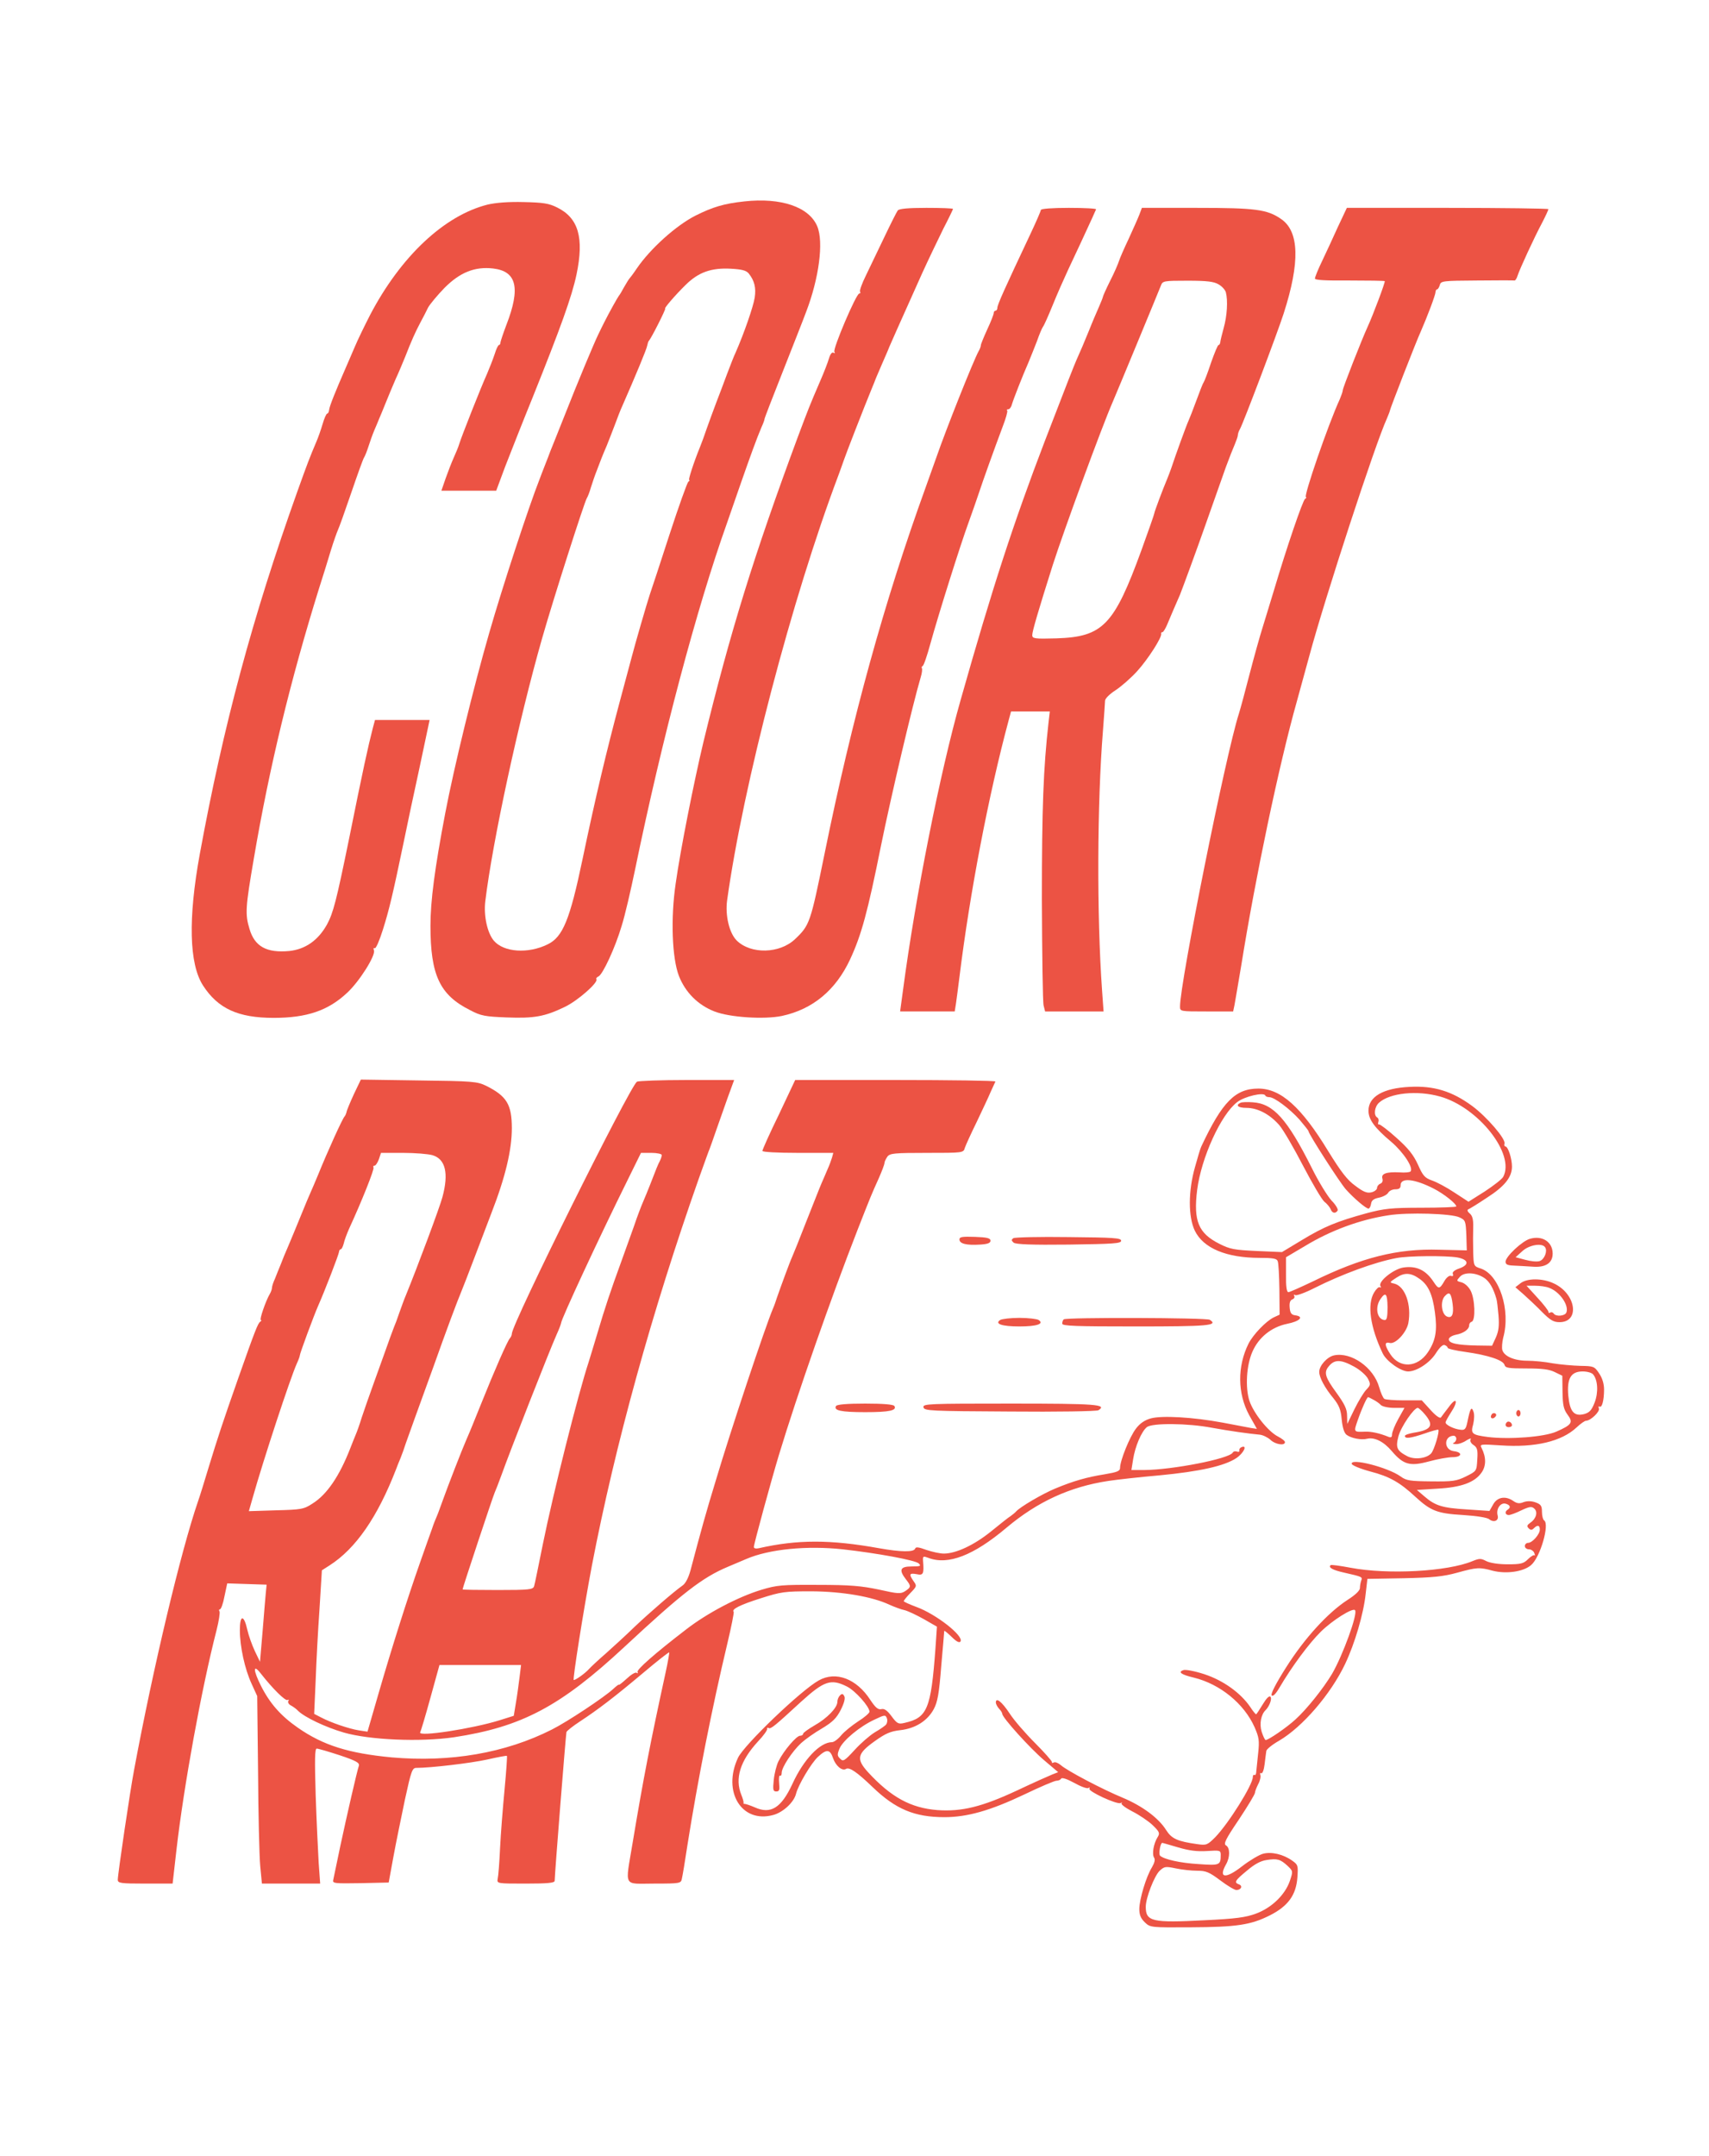
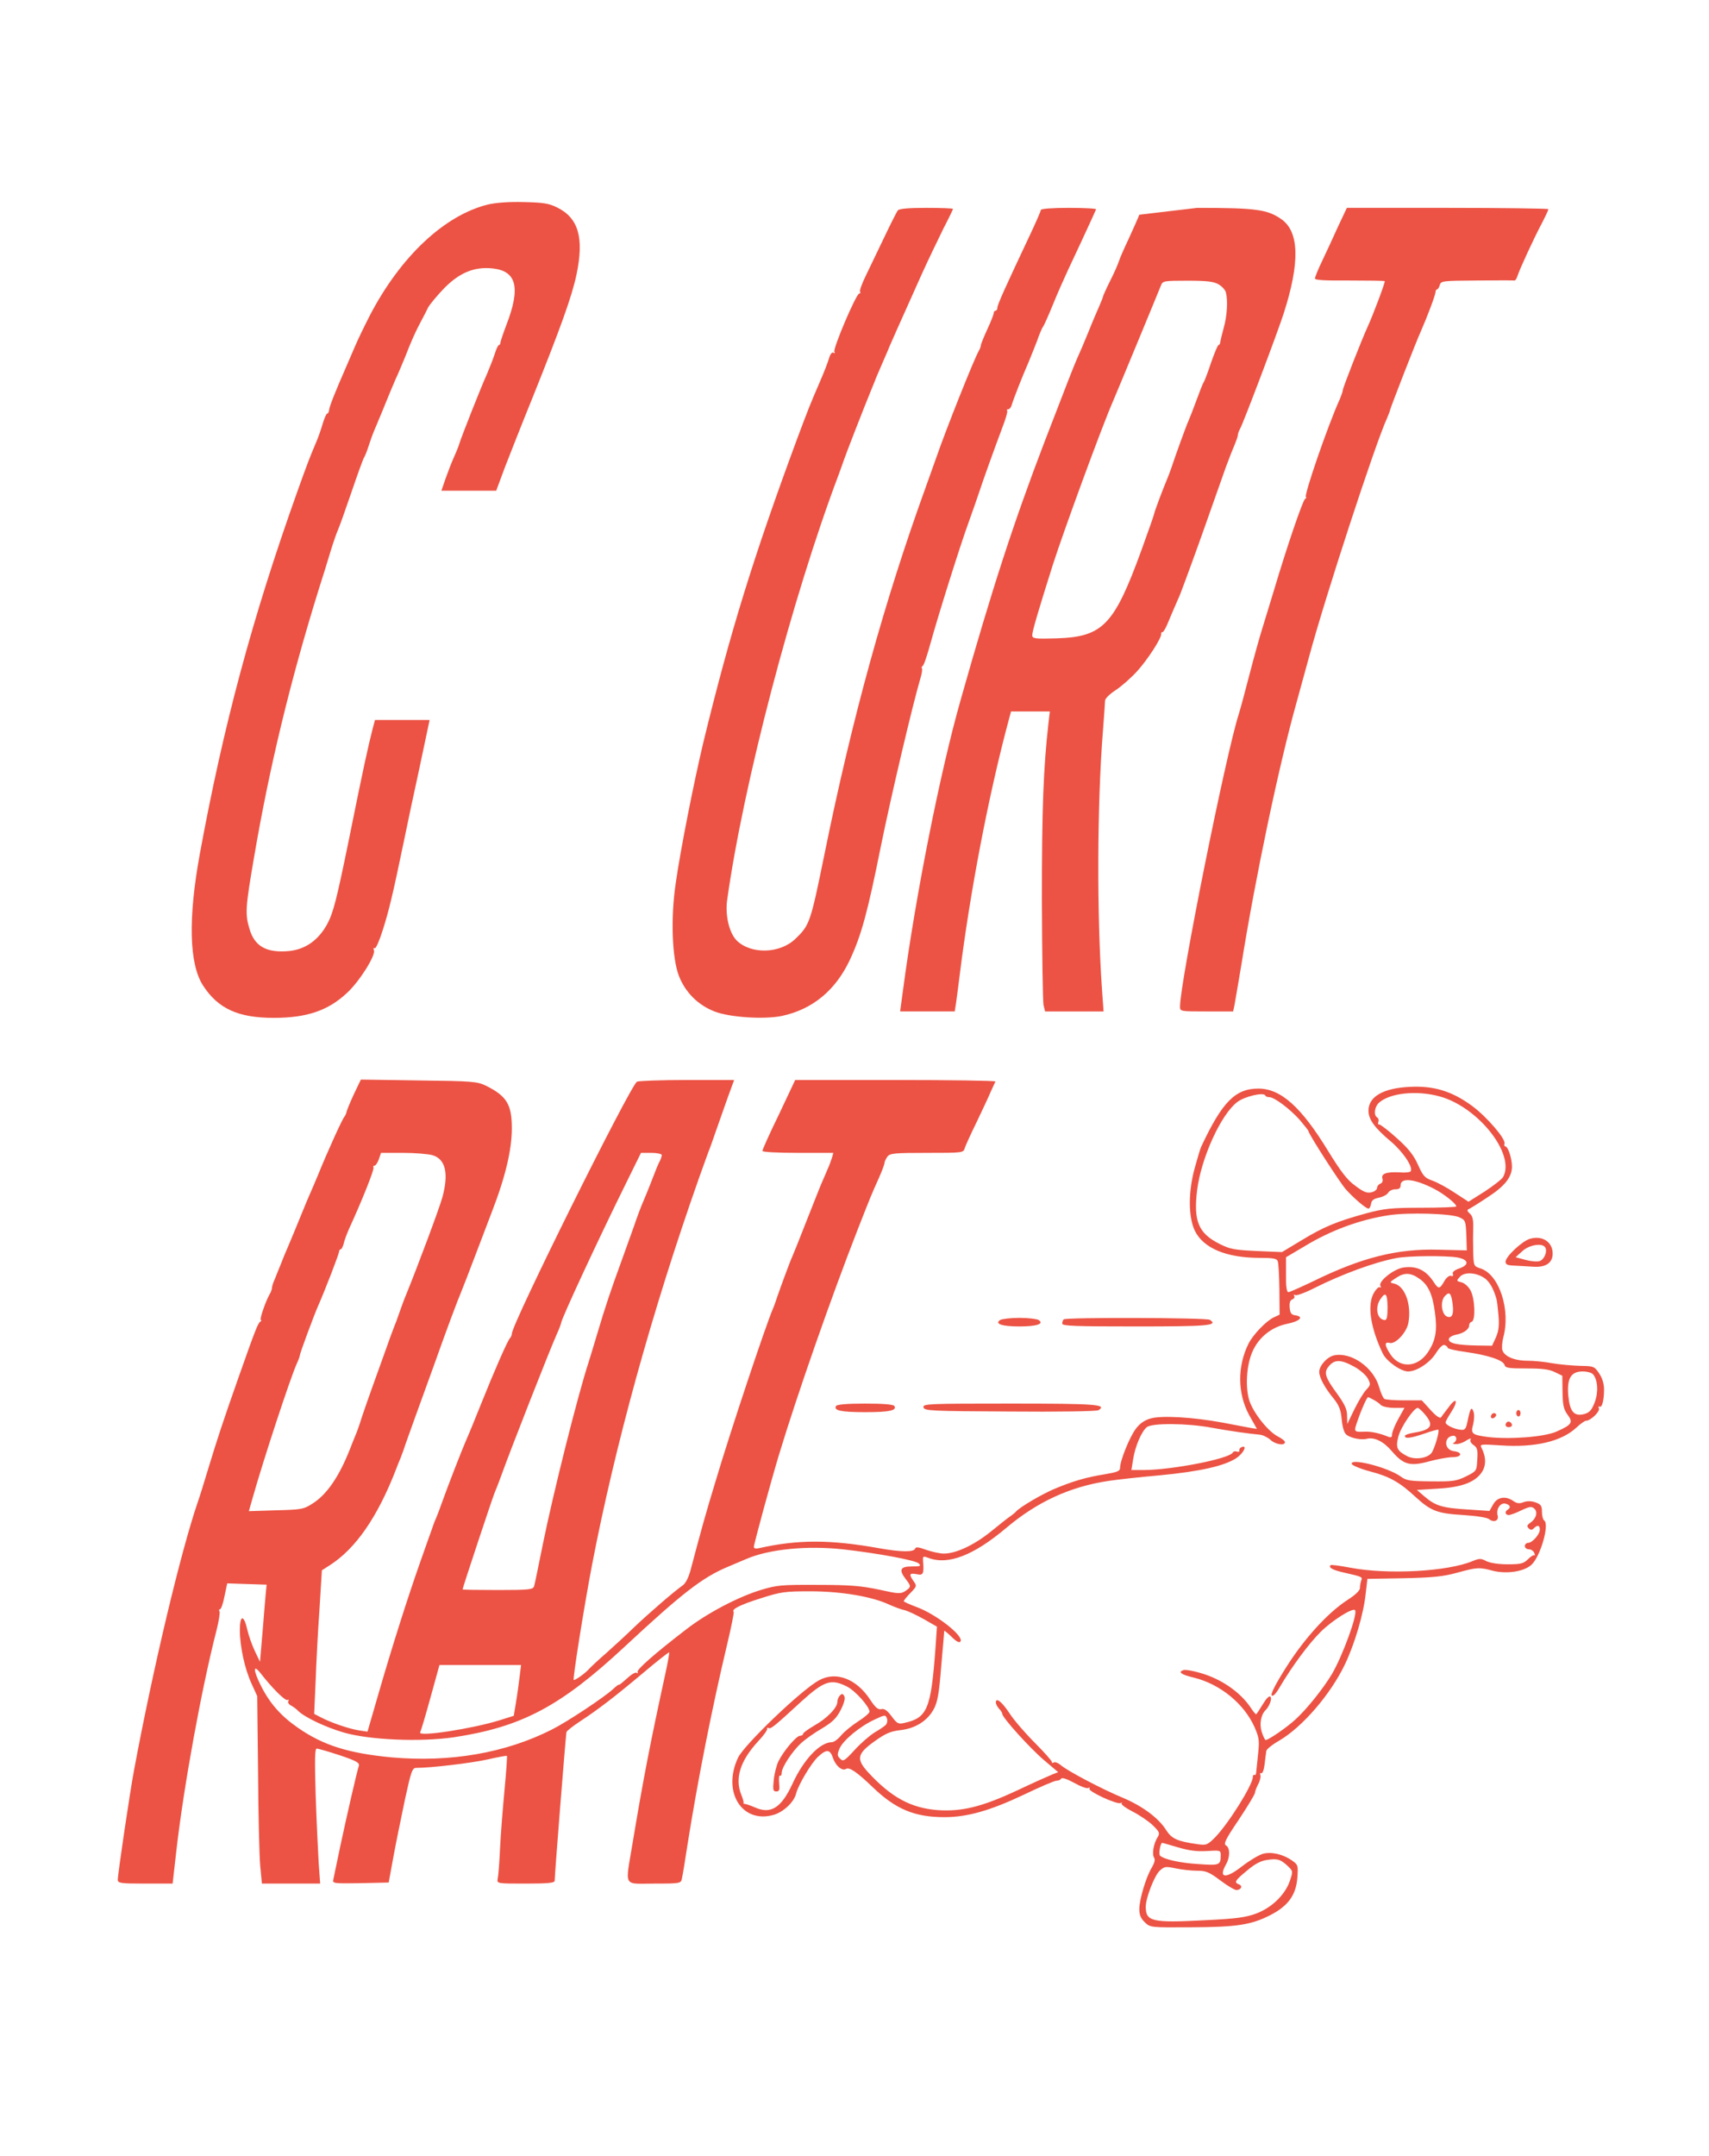
<svg xmlns="http://www.w3.org/2000/svg" version="1.0" width="798pt" height="1006pt" viewBox="0 0 798 1006" preserveAspectRatio="xMidYMid meet">
  <g transform="translate(0,1006) scale(0.1,-0.1)" fill="#EC5344" stroke="none">
-     <path d="M3475 9120 c-94 -10 -147 -26 -227 -66 -91 -46 -211 -154 -274 -246 -16 -24 -32 -45 -35 -48 -3 -3 -14 -21 -25 -40 -10 -19 -21 -37 -24 -40 -5 -6 -45 -77 -69 -125 -8 -16 -21 -42 -28 -57 -19 -39 -95 -220 -159 -383 -31 -77 -59 -149 -64 -160 -4 -11 -15 -40 -25 -65 -10 -25 -21 -54 -25 -65 -51 -129 -175 -507 -236 -720 -72 -249 -164 -625 -205 -840 -49 -257 -69 -409 -69 -525 0 -230 43 -323 185 -394 51 -27 70 -30 171 -34 128 -5 178 4 271 49 61 29 157 114 148 129 -3 4 2 10 9 13 20 8 79 135 109 237 15 47 42 164 62 260 127 616 288 1222 430 1620 14 41 44 127 66 190 42 120 72 203 95 257 8 17 14 34 14 38 0 4 38 102 84 218 46 117 96 243 110 281 60 156 83 327 52 400 -38 90 -168 135 -341 116z m21 -336 c27 -34 35 -67 28 -113 -6 -40 -49 -165 -89 -256 -8 -16 -25 -61 -40 -100 -14 -38 -37 -99 -51 -135 -14 -36 -33 -90 -44 -120 -10 -30 -24 -68 -31 -85 -31 -76 -56 -155 -51 -155 4 0 2 -4 -4 -8 -5 -4 -45 -115 -88 -247 -43 -132 -84 -258 -92 -280 -13 -39 -68 -228 -84 -290 -4 -16 -29 -109 -55 -205 -62 -231 -115 -453 -175 -740 -59 -282 -92 -363 -163 -397 -91 -45 -205 -37 -251 17 -31 37 -48 117 -40 184 34 281 156 844 265 1226 53 186 198 638 209 655 4 6 13 28 19 50 7 22 19 58 28 80 8 22 19 49 23 60 4 11 15 36 23 55 8 19 24 62 37 95 12 33 28 74 36 91 61 139 114 266 116 281 2 10 5 20 8 23 10 9 81 150 76 150 -7 0 46 62 96 111 60 59 120 80 211 75 52 -3 71 -8 83 -22z" />
    <path d="M2276 9105 c-202 -51 -405 -242 -548 -515 -24 -47 -57 -114 -72 -150 -15 -36 -34 -78 -41 -95 -49 -112 -77 -182 -78 -197 -1 -10 -5 -18 -9 -18 -4 0 -14 -22 -22 -50 -8 -27 -21 -64 -29 -82 -31 -73 -41 -99 -89 -233 -210 -588 -345 -1091 -455 -1690 -55 -301 -50 -513 15 -614 70 -108 164 -151 330 -151 155 0 255 34 344 118 57 53 133 174 124 197 -3 9 -2 13 4 10 5 -3 22 36 38 87 29 92 46 163 97 408 14 69 47 225 74 348 l47 222 -127 0 -128 0 -10 -37 c-22 -85 -46 -194 -111 -517 -60 -293 -74 -346 -103 -400 -41 -74 -101 -116 -176 -124 -106 -10 -162 21 -186 103 -21 69 -19 100 20 327 73 430 172 836 305 1263 18 55 42 134 55 177 13 42 28 84 33 95 5 10 33 88 62 173 29 85 56 160 60 165 4 6 13 28 20 50 7 22 19 56 27 75 8 19 19 44 23 55 5 11 19 45 31 75 12 30 33 80 46 110 14 30 34 78 45 105 28 72 47 115 71 160 12 22 28 53 36 70 9 16 44 58 77 92 72 72 141 100 227 90 110 -13 128 -91 62 -262 -15 -39 -27 -76 -28 -82 0 -7 -3 -13 -7 -13 -4 0 -13 -19 -20 -42 -8 -24 -24 -65 -36 -93 -29 -64 -119 -292 -129 -325 -4 -14 -16 -43 -26 -65 -10 -22 -27 -66 -38 -97 l-20 -58 128 0 128 0 42 113 c24 61 81 207 128 322 130 324 183 470 205 574 36 172 9 264 -91 313 -38 19 -65 23 -156 25 -71 2 -131 -3 -169 -12z" />
    <path d="M4192 9078 c-5 -7 -33 -62 -62 -123 -29 -60 -68 -141 -86 -179 -19 -38 -31 -72 -28 -77 3 -5 1 -9 -4 -9 -14 0 -124 -258 -116 -272 4 -6 3 -8 -4 -4 -7 4 -15 -6 -21 -26 -5 -18 -24 -67 -42 -108 -50 -116 -54 -127 -104 -260 -205 -553 -315 -907 -441 -1425 -44 -185 -107 -501 -129 -658 -24 -162 -17 -348 15 -431 30 -77 89 -136 166 -166 71 -28 233 -38 315 -21 144 31 251 120 318 263 53 114 82 219 145 533 46 226 147 656 185 784 6 19 8 37 6 42 -3 4 -1 9 3 11 5 1 21 48 36 103 39 141 141 464 178 565 17 47 39 110 49 140 19 58 70 200 112 312 14 36 23 69 20 72 -4 3 -1 6 5 6 6 0 14 10 17 23 8 27 51 136 77 195 10 24 28 69 40 100 11 32 24 62 28 67 5 6 25 51 45 100 20 50 53 124 72 165 36 76 89 190 114 245 7 17 15 33 17 38 2 4 -55 7 -127 7 -78 0 -131 -4 -131 -10 0 -5 -23 -58 -51 -117 -117 -248 -152 -325 -152 -340 0 -7 -4 -13 -9 -13 -4 0 -8 -5 -8 -11 0 -6 -13 -40 -30 -76 -16 -35 -30 -69 -30 -74 0 -5 -4 -17 -10 -27 -24 -43 -152 -364 -198 -497 -12 -33 -34 -96 -50 -140 -193 -533 -343 -1075 -472 -1710 -66 -323 -69 -332 -137 -397 -72 -69 -207 -72 -273 -7 -35 35 -54 117 -45 186 75 540 303 1411 521 1988 8 22 19 52 24 67 7 22 96 251 132 338 6 14 14 34 18 45 5 11 18 43 30 70 12 28 27 61 32 75 19 44 33 75 154 345 30 66 75 159 99 208 25 48 45 90 45 92 0 3 -56 5 -124 5 -87 0 -127 -4 -134 -12z" />
-     <path d="M5320 9058 c-7 -18 -30 -69 -50 -113 -21 -44 -41 -90 -45 -103 -4 -13 -22 -55 -41 -92 -19 -38 -34 -72 -34 -75 0 -3 -9 -25 -19 -48 -10 -23 -31 -71 -45 -107 -29 -71 -36 -87 -60 -141 -14 -33 -36 -88 -148 -379 -145 -379 -244 -682 -392 -1205 -97 -340 -212 -922 -269 -1352 l-14 -103 128 0 127 0 6 38 c3 20 10 75 16 122 48 390 136 851 231 1203 l10 37 91 0 90 0 -6 -52 c-24 -213 -31 -396 -31 -823 1 -258 4 -482 8 -497 l7 -28 136 0 137 0 -7 98 c-25 351 -23 874 4 1210 5 68 10 133 10 142 0 10 21 31 49 49 26 17 72 57 101 89 50 55 117 159 112 175 -1 4 1 7 6 7 4 0 13 15 21 33 14 34 46 108 61 142 12 30 80 215 115 315 22 62 40 114 99 280 15 41 34 89 42 107 7 17 14 36 14 42 0 6 4 19 10 29 15 26 174 446 204 539 77 239 73 383 -12 441 -65 45 -120 52 -392 52 l-258 0 -12 -32z m370 -325 c16 -9 31 -26 34 -37 10 -38 6 -110 -10 -166 -8 -30 -16 -61 -16 -67 -1 -7 -4 -13 -8 -13 -4 0 -19 -37 -35 -82 -15 -46 -31 -87 -35 -93 -4 -5 -19 -44 -34 -85 -15 -41 -32 -84 -37 -95 -9 -19 -60 -159 -80 -220 -6 -16 -14 -39 -19 -50 -20 -47 -60 -154 -60 -160 0 -4 -27 -81 -60 -172 -128 -351 -180 -405 -397 -412 -103 -3 -113 -1 -113 15 0 18 28 113 96 328 50 156 228 642 280 761 20 46 215 517 225 543 8 21 13 22 125 22 90 0 122 -4 144 -17z" />
+     <path d="M5320 9058 c-7 -18 -30 -69 -50 -113 -21 -44 -41 -90 -45 -103 -4 -13 -22 -55 -41 -92 -19 -38 -34 -72 -34 -75 0 -3 -9 -25 -19 -48 -10 -23 -31 -71 -45 -107 -29 -71 -36 -87 -60 -141 -14 -33 -36 -88 -148 -379 -145 -379 -244 -682 -392 -1205 -97 -340 -212 -922 -269 -1352 l-14 -103 128 0 127 0 6 38 c3 20 10 75 16 122 48 390 136 851 231 1203 l10 37 91 0 90 0 -6 -52 c-24 -213 -31 -396 -31 -823 1 -258 4 -482 8 -497 l7 -28 136 0 137 0 -7 98 c-25 351 -23 874 4 1210 5 68 10 133 10 142 0 10 21 31 49 49 26 17 72 57 101 89 50 55 117 159 112 175 -1 4 1 7 6 7 4 0 13 15 21 33 14 34 46 108 61 142 12 30 80 215 115 315 22 62 40 114 99 280 15 41 34 89 42 107 7 17 14 36 14 42 0 6 4 19 10 29 15 26 174 446 204 539 77 239 73 383 -12 441 -65 45 -120 52 -392 52 z m370 -325 c16 -9 31 -26 34 -37 10 -38 6 -110 -10 -166 -8 -30 -16 -61 -16 -67 -1 -7 -4 -13 -8 -13 -4 0 -19 -37 -35 -82 -15 -46 -31 -87 -35 -93 -4 -5 -19 -44 -34 -85 -15 -41 -32 -84 -37 -95 -9 -19 -60 -159 -80 -220 -6 -16 -14 -39 -19 -50 -20 -47 -60 -154 -60 -160 0 -4 -27 -81 -60 -172 -128 -351 -180 -405 -397 -412 -103 -3 -113 -1 -113 15 0 18 28 113 96 328 50 156 228 642 280 761 20 46 215 517 225 543 8 21 13 22 125 22 90 0 122 -4 144 -17z" />
    <path d="M6248 9003 c-22 -49 -55 -120 -74 -160 -19 -39 -34 -76 -34 -83 0 -7 48 -10 161 -9 88 0 162 -1 165 -3 3 -4 -53 -154 -80 -213 -26 -56 -116 -285 -116 -296 0 -6 -7 -25 -14 -42 -54 -117 -171 -457 -158 -457 4 0 2 -4 -4 -8 -11 -7 -86 -227 -144 -422 -18 -58 -42 -139 -55 -180 -13 -41 -40 -138 -60 -215 -20 -77 -42 -160 -50 -185 -62 -192 -275 -1255 -275 -1367 0 -23 1 -23 124 -23 l124 0 6 28 c3 15 17 99 32 187 66 412 177 939 259 1230 14 50 40 146 59 215 73 271 308 990 362 1107 7 17 14 34 14 37 0 7 124 326 145 371 29 66 68 169 68 182 0 7 4 13 8 13 3 0 9 9 12 20 5 19 14 20 174 21 92 1 171 1 175 0 4 0 10 9 14 22 9 29 77 177 115 248 16 31 29 59 29 63 0 3 -212 6 -471 6 l-470 0 -41 -87z" />
    <path d="M1652 4953 c-17 -37 -33 -75 -34 -83 -2 -8 -6 -17 -9 -20 -9 -8 -79 -162 -124 -273 -14 -34 -30 -71 -35 -82 -5 -11 -26 -60 -46 -110 -20 -49 -46 -112 -58 -140 -12 -27 -28 -66 -35 -85 -8 -19 -20 -49 -27 -67 -8 -17 -14 -36 -14 -42 0 -6 -4 -19 -10 -29 -19 -32 -50 -122 -42 -122 4 0 3 -4 -3 -8 -11 -8 -23 -38 -102 -262 -76 -216 -96 -278 -138 -415 -20 -66 -42 -138 -50 -160 -80 -232 -210 -777 -299 -1255 -18 -94 -76 -485 -76 -512 0 -16 13 -18 128 -18 l128 0 18 158 c34 296 117 752 187 1024 11 43 17 83 14 88 -4 6 -2 10 2 10 5 0 15 27 21 60 l13 61 92 -3 92 -3 -4 -40 c-2 -22 -9 -103 -15 -180 l-12 -140 -24 50 c-13 28 -29 72 -35 99 -16 72 -35 72 -35 -1 0 -77 23 -182 55 -251 l26 -57 4 -355 c1 -195 6 -392 10 -437 l8 -83 136 0 136 0 -7 97 c-3 54 -10 196 -14 316 -5 168 -4 217 5 217 7 0 55 -14 107 -31 75 -25 93 -35 90 -48 -10 -30 -57 -236 -87 -376 -16 -77 -31 -148 -33 -158 -4 -16 6 -17 127 -15 l132 3 22 120 c12 66 37 186 54 268 29 133 34 147 53 147 67 0 254 22 331 39 49 11 91 19 92 17 2 -2 -3 -72 -11 -157 -8 -85 -18 -208 -21 -274 -3 -66 -8 -130 -11 -142 -4 -23 -4 -23 131 -23 101 0 135 3 135 13 0 28 52 683 55 694 2 6 30 28 62 49 87 57 165 117 296 227 65 55 120 98 122 96 1 -2 -6 -44 -17 -94 -70 -321 -104 -494 -154 -795 -35 -212 -47 -190 101 -190 121 0 125 1 129 23 3 12 15 83 26 157 48 302 114 637 186 939 19 79 32 146 30 149 -12 12 30 33 125 63 97 31 113 33 239 33 144 -1 284 -25 364 -63 23 -10 54 -22 70 -25 16 -4 56 -23 90 -42 l61 -35 -7 -102 c-21 -283 -38 -323 -144 -347 -29 -7 -35 -4 -61 31 -20 27 -34 37 -48 33 -15 -3 -27 7 -51 43 -64 99 -161 136 -241 91 -83 -46 -349 -301 -377 -361 -74 -158 17 -307 164 -267 46 12 97 59 107 99 10 41 72 145 103 173 40 37 56 35 70 -7 12 -35 42 -61 60 -50 16 10 51 -14 125 -85 107 -103 196 -140 335 -140 107 0 215 31 371 105 75 36 143 65 152 65 9 0 19 4 22 10 4 6 28 -2 61 -20 30 -17 60 -28 66 -24 6 4 8 3 5 -3 -8 -12 130 -76 146 -67 7 4 9 3 4 -1 -4 -5 19 -22 50 -38 32 -16 75 -45 95 -64 33 -32 35 -38 23 -57 -18 -29 -27 -78 -16 -95 6 -9 2 -24 -10 -45 -27 -43 -59 -150 -59 -195 0 -27 7 -44 26 -62 25 -24 28 -24 212 -23 217 1 283 11 372 56 85 43 122 95 128 176 4 56 3 60 -24 79 -42 30 -98 43 -137 32 -18 -5 -62 -31 -97 -58 -78 -61 -112 -56 -75 9 19 33 19 77 0 88 -13 7 -3 28 60 121 41 62 75 118 75 125 0 6 7 24 15 40 9 16 13 36 10 43 -2 8 -1 11 4 8 6 -3 13 16 16 42 3 27 7 54 8 62 1 8 28 30 60 48 109 64 241 217 308 358 45 95 86 233 96 328 l8 69 170 3 c137 3 185 8 250 26 91 25 103 26 165 9 63 -16 143 -5 179 26 43 36 88 192 61 209 -5 3 -10 21 -10 40 0 28 -5 35 -30 44 -20 7 -39 7 -56 1 -19 -8 -31 -6 -47 5 -37 26 -76 19 -95 -16 l-17 -30 -105 7 c-115 7 -148 17 -199 61 l-35 30 96 6 c111 6 174 29 206 75 22 31 22 72 0 115 -9 18 -5 18 89 12 161 -11 285 18 355 84 18 17 38 31 44 31 21 0 65 42 60 57 -3 8 -2 12 3 9 11 -7 21 28 21 80 0 26 -8 53 -23 75 -22 33 -26 34 -87 35 -36 1 -94 6 -130 12 -36 7 -89 12 -118 12 -60 0 -108 20 -117 50 -3 10 -1 36 4 57 36 129 -18 294 -104 323 -34 11 -34 12 -36 78 -1 37 -1 89 0 116 1 36 -4 53 -16 63 -10 8 -13 16 -8 19 6 2 45 26 87 54 83 53 118 96 118 146 0 37 -18 94 -31 94 -4 0 -6 6 -4 13 8 20 -82 125 -151 176 -94 69 -179 95 -292 89 -124 -6 -192 -46 -192 -111 0 -41 28 -80 107 -146 57 -49 105 -122 89 -138 -4 -4 -27 -6 -51 -4 -61 3 -87 -6 -80 -29 3 -11 0 -20 -10 -24 -8 -3 -15 -12 -15 -20 0 -7 -12 -17 -26 -20 -20 -5 -37 1 -75 30 -38 27 -67 65 -127 162 -126 207 -222 292 -326 292 -108 0 -169 -62 -267 -271 -4 -8 -17 -51 -29 -95 -32 -112 -32 -232 -1 -297 40 -82 147 -127 304 -127 60 0 79 -3 83 -15 4 -8 7 -68 8 -132 l1 -118 -28 -13 c-36 -18 -95 -79 -117 -122 -53 -106 -52 -233 3 -334 l36 -64 -27 4 c-15 3 -74 14 -132 25 -140 26 -284 34 -336 20 -29 -8 -51 -23 -70 -48 -29 -38 -74 -149 -74 -183 0 -15 -13 -20 -72 -30 -82 -13 -146 -31 -232 -67 -60 -25 -162 -85 -181 -106 -6 -7 -18 -16 -26 -22 -9 -5 -50 -38 -92 -72 -78 -63 -163 -103 -220 -103 -18 0 -54 8 -81 17 -38 14 -50 15 -53 6 -6 -17 -67 -16 -168 2 -228 41 -381 41 -562 0 -13 -3 -23 -1 -23 6 0 13 81 310 117 429 87 287 243 732 367 1050 64 163 64 163 100 243 14 32 26 63 26 70 0 6 7 20 14 30 12 15 33 17 184 17 168 0 171 0 177 23 4 12 29 67 56 122 26 55 56 118 65 140 10 22 20 43 22 48 2 4 -208 7 -466 7 l-469 0 -76 -161 c-43 -88 -77 -164 -77 -170 0 -5 69 -9 166 -9 l165 0 -6 -22 c-4 -13 -13 -38 -21 -55 -8 -18 -20 -48 -28 -65 -8 -18 -39 -98 -71 -178 -31 -80 -61 -154 -66 -165 -10 -21 -54 -141 -71 -190 -5 -16 -13 -39 -18 -50 -35 -81 -199 -573 -268 -805 -45 -147 -68 -230 -118 -419 -9 -33 -23 -61 -37 -70 -41 -29 -151 -124 -222 -191 -38 -37 -99 -93 -135 -125 -36 -31 -72 -65 -80 -74 -17 -19 -61 -51 -71 -51 -6 0 45 324 85 535 108 561 280 1184 499 1805 25 69 47 132 51 140 3 8 17 47 30 85 14 39 38 107 54 153 l30 82 -221 0 c-122 0 -227 -4 -233 -8 -34 -24 -584 -1130 -584 -1176 0 -6 -4 -16 -9 -21 -11 -11 -74 -155 -132 -300 -43 -106 -48 -120 -72 -175 -21 -48 -85 -213 -109 -280 -11 -30 -23 -64 -28 -75 -5 -11 -16 -38 -23 -60 -8 -22 -33 -92 -55 -155 -60 -170 -133 -401 -193 -608 l-53 -183 -40 6 c-45 7 -131 36 -178 61 l-31 16 7 157 c3 86 11 236 18 334 l11 179 36 23 c122 78 224 225 311 450 4 11 13 34 20 50 7 17 18 48 25 70 8 22 27 76 43 120 16 44 55 152 87 240 60 169 109 300 130 350 7 17 34 86 60 155 26 69 62 163 80 210 65 167 95 294 95 395 0 111 -24 150 -120 198 -42 20 -60 22 -315 25 l-270 4 -33 -69z m4275 -13 c23 0 94 -53 141 -105 23 -27 42 -51 42 -54 1 -14 147 -241 175 -272 37 -41 93 -89 105 -89 5 0 10 10 12 22 2 16 12 24 37 29 19 4 38 14 43 23 5 9 20 16 33 16 18 0 25 5 25 19 0 37 65 30 155 -16 47 -24 105 -70 105 -83 0 -3 -73 -6 -162 -6 -143 0 -175 -4 -258 -26 -138 -38 -197 -62 -301 -125 l-93 -56 -117 5 c-105 5 -125 8 -176 34 -97 49 -121 106 -103 251 19 150 111 352 187 410 35 27 124 47 131 31 2 -5 10 -8 19 -8z m797 3 c179 -50 352 -269 295 -375 -6 -11 -45 -41 -86 -68 l-76 -48 -66 43 c-36 24 -83 49 -104 56 -34 12 -43 22 -66 74 -21 46 -45 76 -100 125 -40 36 -77 64 -82 63 -4 -2 -6 3 -3 11 3 8 1 17 -5 21 -18 10 -13 50 8 69 51 46 178 59 285 29z m-4704 -274 c60 -18 76 -84 46 -195 -13 -49 -117 -327 -171 -459 -7 -16 -20 -52 -30 -80 -9 -27 -21 -59 -26 -70 -7 -18 -20 -53 -49 -135 -5 -14 -25 -70 -45 -125 -20 -55 -45 -127 -56 -160 -10 -33 -23 -69 -28 -80 -5 -11 -16 -40 -26 -65 -50 -128 -108 -214 -175 -256 -41 -27 -52 -29 -171 -32 l-127 -4 18 63 c49 174 175 557 206 626 8 17 14 34 14 38 0 9 66 187 85 230 32 72 97 241 98 253 0 6 4 12 8 12 4 0 10 12 14 27 3 15 15 46 25 69 59 128 119 278 114 286 -3 4 -1 8 4 8 6 0 15 14 21 30 l10 30 102 0 c56 0 119 -5 139 -11z m1070 1 c0 -6 -4 -18 -9 -28 -9 -17 -16 -34 -46 -112 -10 -25 -24 -60 -32 -78 -8 -18 -28 -70 -43 -115 -16 -45 -43 -120 -60 -167 -48 -131 -76 -215 -110 -330 -17 -58 -36 -118 -41 -135 -51 -155 -166 -613 -214 -850 -20 -99 -38 -188 -41 -197 -5 -16 -22 -18 -170 -18 -90 0 -164 1 -164 3 0 7 142 435 150 452 5 11 19 47 31 80 38 107 224 581 258 657 12 26 21 51 21 54 0 17 179 402 308 662 l65 132 49 0 c26 0 48 -5 48 -10z m3725 -291 c28 -13 29 -17 32 -84 l2 -70 -129 3 c-195 6 -362 -36 -590 -148 -57 -27 -108 -50 -114 -50 -8 0 -12 27 -11 81 l0 82 88 52 c120 73 258 124 392 144 89 14 294 8 330 -10z m-10 -187 c53 -10 57 -34 10 -51 -24 -8 -35 -18 -31 -26 3 -9 0 -12 -9 -9 -7 3 -21 -7 -31 -25 -22 -38 -27 -38 -50 -3 -36 55 -80 76 -141 67 -46 -7 -120 -66 -107 -87 4 -6 3 -8 -3 -5 -5 3 -17 -8 -27 -25 -33 -55 -18 -161 40 -283 17 -37 85 -85 119 -85 40 0 101 40 129 84 18 28 33 43 42 39 8 -3 14 -9 14 -13 0 -4 37 -13 83 -19 106 -15 175 -38 182 -60 4 -15 19 -17 103 -17 72 0 106 -4 132 -17 l35 -17 1 -75 c1 -62 5 -81 23 -106 28 -37 21 -48 -52 -80 -57 -25 -219 -37 -319 -25 -75 10 -82 15 -69 60 5 22 6 47 1 59 -9 25 -15 16 -28 -48 -7 -34 -12 -40 -33 -37 -29 3 -69 22 -69 34 0 5 12 26 26 48 35 53 25 74 -11 24 -16 -21 -33 -43 -37 -49 -5 -5 -25 9 -48 35 l-41 45 -82 0 c-45 0 -87 3 -93 7 -6 4 -17 29 -24 54 -26 93 -131 166 -211 149 -32 -7 -69 -48 -69 -77 0 -26 26 -75 67 -124 26 -33 34 -53 38 -99 4 -39 12 -63 23 -71 22 -16 68 -25 96 -18 34 8 77 -13 115 -58 54 -63 84 -72 173 -48 40 11 90 20 111 20 44 0 48 23 5 28 -47 6 -47 71 0 72 6 0 12 -6 12 -14 0 -8 -6 -17 -12 -19 -7 -3 -3 -6 10 -6 12 -1 35 7 49 17 15 9 24 12 20 5 -4 -7 1 -18 13 -26 18 -12 21 -23 18 -68 -3 -54 -3 -54 -53 -79 -45 -22 -62 -24 -162 -23 -98 1 -116 3 -143 23 -60 43 -238 88 -228 58 3 -7 42 -23 87 -35 89 -23 138 -51 210 -118 72 -66 102 -78 223 -85 63 -4 114 -12 122 -20 22 -17 46 -6 39 18 -8 30 13 61 37 55 22 -6 26 -18 10 -28 -15 -9 -12 -25 5 -25 8 0 35 10 59 22 36 17 48 19 59 9 19 -15 11 -47 -16 -66 -17 -12 -19 -17 -9 -27 9 -9 15 -9 24 0 17 17 28 15 28 -6 0 -22 -35 -62 -55 -62 -8 0 -15 -7 -15 -15 0 -8 9 -15 19 -15 10 0 22 -8 25 -17 4 -10 4 -15 1 -11 -3 3 -17 -5 -30 -18 -21 -21 -34 -24 -95 -24 -43 0 -82 6 -100 15 -25 13 -32 13 -64 0 -117 -49 -396 -64 -570 -31 -48 9 -90 15 -93 12 -12 -11 10 -23 64 -35 84 -19 86 -20 79 -37 -3 -9 -6 -24 -6 -35 0 -11 -20 -31 -56 -54 -92 -59 -202 -179 -288 -315 -49 -77 -74 -126 -68 -132 6 -6 19 7 36 36 58 99 139 208 194 262 54 53 148 112 159 100 15 -14 -57 -211 -107 -297 -42 -70 -119 -166 -171 -213 -40 -37 -126 -96 -139 -96 -4 0 -12 18 -19 39 -11 37 -3 80 19 101 17 17 31 53 22 62 -6 6 -19 -8 -36 -36 -15 -25 -29 -46 -31 -46 -2 0 -15 15 -27 34 -45 66 -126 124 -214 153 -46 15 -89 23 -99 19 -26 -9 -9 -21 50 -35 122 -30 234 -121 283 -231 21 -48 23 -63 17 -120 -4 -36 -8 -75 -9 -87 0 -11 -4 -19 -8 -16 -5 2 -8 -2 -8 -9 0 -37 -113 -217 -176 -282 -36 -36 -41 -38 -83 -32 -93 13 -120 25 -146 66 -35 56 -111 112 -201 150 -97 40 -262 127 -291 153 -12 10 -26 16 -33 12 -6 -3 -10 -3 -8 2 1 4 -35 45 -79 89 -45 45 -98 106 -118 137 -37 56 -65 78 -65 52 0 -7 7 -20 15 -29 8 -8 15 -19 15 -24 0 -17 128 -159 195 -216 l66 -56 -28 -11 c-15 -6 -89 -39 -163 -74 -165 -77 -259 -100 -373 -92 -125 10 -216 60 -324 177 -56 62 -51 86 32 145 49 35 73 46 119 51 71 8 127 44 156 98 18 33 25 73 35 201 8 88 14 162 14 164 1 3 16 -10 35 -28 22 -22 36 -29 41 -21 16 26 -115 128 -206 161 -32 12 -59 24 -59 27 0 3 14 21 31 38 30 31 31 33 15 55 -23 33 -20 39 14 33 32 -7 35 1 30 64 -1 20 1 21 25 12 92 -35 211 11 365 141 144 121 296 191 475 218 39 6 146 18 238 26 190 18 304 44 359 80 35 23 54 63 26 52 -7 -2 -12 -9 -11 -15 2 -6 -3 -9 -11 -6 -8 3 -17 1 -20 -5 -18 -29 -282 -80 -412 -81 l-61 0 8 50 c9 59 39 130 64 150 24 20 190 19 305 -3 83 -15 168 -27 221 -32 15 -1 37 -12 50 -23 23 -23 69 -30 69 -12 0 6 -15 17 -32 26 -46 23 -114 108 -134 167 -20 62 -14 166 14 229 29 67 89 115 161 130 61 12 82 34 39 40 -18 2 -24 11 -26 36 -2 22 2 34 12 38 9 3 13 11 9 17 -3 6 -1 7 5 3 6 -3 46 11 89 33 129 65 282 121 383 140 55 11 231 12 285 3z m-175 -101 c39 -28 59 -71 70 -154 12 -86 4 -133 -33 -188 -48 -71 -130 -76 -174 -10 -28 42 -30 61 -4 54 27 -7 78 48 87 92 16 86 -15 173 -66 185 -23 5 -23 6 11 28 38 25 68 23 109 -7z m304 3 c22 -17 39 -46 53 -94 3 -8 7 -43 10 -78 4 -48 1 -73 -12 -103 l-18 -39 -71 1 c-91 2 -131 10 -131 29 0 8 14 17 32 21 38 7 63 26 63 44 0 8 5 15 12 17 19 7 15 107 -5 145 -10 19 -28 35 -43 39 -24 6 -24 7 -7 26 22 24 78 20 117 -8z m-151 -120 c6 -48 -3 -67 -26 -58 -26 10 -33 71 -11 95 22 24 30 16 37 -37z m-304 -14 c0 -42 -3 -60 -12 -60 -36 0 -49 58 -21 98 24 35 32 26 33 -38z m-157 -277 c28 -15 56 -40 65 -56 14 -27 13 -31 -8 -53 -12 -13 -37 -54 -55 -91 l-33 -68 -1 39 c0 30 -11 53 -50 107 -52 71 -59 94 -37 121 27 35 57 35 119 1z m1117 -37 c22 -26 25 -84 7 -131 -14 -36 -24 -47 -49 -54 -47 -12 -67 11 -74 86 -7 80 12 113 67 113 21 0 43 -6 49 -14z m-1026 -118 c12 -6 28 -17 35 -25 8 -7 35 -13 62 -13 l48 0 -29 -52 c-16 -29 -29 -61 -29 -72 0 -13 -5 -16 -17 -11 -42 17 -80 25 -108 24 -55 -2 -55 -3 -35 54 19 55 43 107 48 107 2 0 13 -5 25 -12z m241 -69 c43 -51 30 -72 -53 -85 -22 -4 -41 -10 -41 -15 0 -14 26 -11 91 11 34 12 63 20 65 18 7 -7 -19 -94 -33 -110 -21 -24 -77 -31 -111 -14 -50 26 -56 40 -42 94 12 44 72 132 90 132 4 0 20 -14 34 -31z m-2719 -629 c161 -18 340 -51 355 -66 12 -12 8 -14 -33 -14 -54 0 -61 -16 -27 -60 25 -32 25 -36 -3 -55 -22 -14 -33 -13 -123 7 -81 17 -133 22 -284 22 -169 1 -192 -1 -265 -23 -109 -33 -253 -109 -350 -184 -146 -112 -235 -190 -228 -200 3 -6 1 -7 -5 -3 -6 3 -26 -9 -46 -28 -20 -18 -36 -31 -36 -28 0 3 -12 -6 -27 -20 -41 -38 -214 -153 -286 -189 -217 -110 -475 -154 -748 -130 -201 19 -320 56 -439 139 -79 55 -130 113 -171 194 -38 75 -38 106 -1 58 54 -69 115 -130 125 -123 6 3 7 1 3 -5 -3 -6 2 -16 13 -21 11 -6 26 -17 33 -25 31 -30 127 -76 213 -101 121 -35 358 -45 515 -22 316 48 497 144 795 421 271 252 365 325 485 375 30 13 69 29 85 36 107 46 283 63 450 45z m-1509 -597 c-4 -32 -11 -85 -17 -119 l-10 -61 -67 -21 c-125 -39 -383 -79 -370 -56 3 5 25 78 48 162 l42 152 191 0 190 0 -7 -57z m1528 -43 c39 -19 106 -94 106 -118 0 -6 -24 -27 -53 -45 -29 -19 -65 -48 -79 -65 -15 -18 -34 -32 -43 -32 -56 0 -133 -81 -185 -195 -52 -112 -101 -143 -176 -109 -21 9 -42 16 -47 16 -4 -1 -6 1 -5 5 1 5 -4 21 -10 36 -32 77 -6 160 78 251 25 26 44 53 42 58 -1 5 2 7 7 4 10 -6 28 9 153 124 106 96 138 107 212 70z m184 -177 c-5 -7 -29 -23 -53 -37 -23 -14 -66 -51 -94 -82 -48 -52 -54 -56 -68 -41 -14 13 -14 20 -3 47 16 38 95 104 165 136 46 22 50 22 56 6 4 -9 2 -22 -3 -29z m1363 -574 c51 -15 88 -20 135 -17 61 4 64 3 64 -18 0 -48 -4 -50 -103 -43 -86 5 -161 22 -180 39 -8 7 1 60 10 60 3 0 36 -10 74 -21z m511 -86 c26 -25 26 -25 11 -70 -22 -65 -85 -126 -158 -153 -49 -18 -94 -24 -240 -31 -246 -13 -275 -6 -275 63 0 41 40 144 65 168 22 20 27 21 75 11 28 -6 73 -11 100 -11 41 0 56 -6 108 -45 33 -25 67 -45 75 -45 22 0 31 19 13 26 -25 9 -20 18 36 64 35 30 64 46 92 50 50 8 64 4 98 -27z" />
-     <path d="M5793 4914 c-26 -12 -12 -24 27 -24 53 0 109 -30 153 -80 19 -22 69 -108 112 -191 43 -82 87 -157 99 -167 12 -9 25 -25 29 -34 7 -20 23 -23 33 -7 3 6 -9 27 -29 47 -19 21 -61 89 -92 152 -114 227 -179 300 -275 306 -25 2 -51 1 -57 -2z" />
    <path d="M7080 3465 c0 -8 5 -15 10 -15 6 0 10 7 10 15 0 8 -4 15 -10 15 -5 0 -10 -7 -10 -15z" />
    <path d="M6965 3459 c-10 -15 3 -25 16 -12 7 7 7 13 1 17 -6 3 -14 1 -17 -5z" />
    <path d="M7036 3423 c-11 -11 -6 -23 9 -23 8 0 15 4 15 9 0 13 -16 22 -24 14z" />
    <path d="M3922 2148 c-7 -7 -12 -20 -12 -30 0 -27 -48 -77 -107 -110 -29 -17 -53 -34 -53 -39 0 -5 -6 -9 -14 -9 -17 0 -76 -69 -101 -119 -9 -18 -19 -57 -22 -87 -5 -47 -3 -54 12 -54 14 0 16 7 13 39 -2 22 0 37 4 35 5 -3 8 3 8 13 0 26 50 101 91 139 19 17 62 48 97 68 50 30 68 48 88 87 16 32 22 55 16 64 -6 12 -11 12 -20 3z" />
-     <path d="M4480 4276 c0 -20 33 -28 96 -24 35 2 49 7 49 18 0 12 -16 16 -72 18 -60 2 -73 0 -73 -12z" />
-     <path d="M4732 4282 c-10 -7 -10 -11 1 -21 11 -8 82 -11 258 -9 209 3 244 5 244 18 0 13 -35 15 -245 17 -135 2 -251 -1 -258 -5z" />
    <path d="M7144 4279 c-36 -10 -114 -83 -114 -107 0 -13 10 -17 38 -18 20 -1 60 -3 88 -5 61 -5 94 17 94 61 0 54 -48 86 -106 69z m71 -40 c12 -18 -4 -57 -26 -64 -12 -4 -42 -1 -67 6 l-45 12 32 29 c32 29 93 39 106 17z" />
-     <path d="M7099 4071 l-23 -18 39 -34 c21 -19 60 -55 85 -81 39 -39 54 -48 82 -48 96 0 78 131 -25 180 -53 26 -127 26 -158 1z m135 -21 c49 -18 93 -81 80 -115 -7 -17 -49 -20 -59 -5 -4 6 -11 8 -16 5 -5 -4 -9 -2 -9 4 0 5 -23 35 -51 65 l-51 56 40 0 c23 0 52 -4 66 -10z" />
    <path d="M4670 3900 c-27 -18 9 -30 90 -30 81 0 117 12 90 30 -8 5 -49 10 -90 10 -41 0 -82 -5 -90 -10z" />
    <path d="M4967 3903 c-4 -3 -7 -12 -7 -20 0 -11 64 -13 344 -13 337 0 387 4 345 31 -16 10 -672 12 -682 2z" />
    <path d="M3904 3499 c-13 -21 22 -29 136 -29 114 0 149 8 136 29 -5 7 -52 11 -136 11 -84 0 -131 -4 -136 -11z" />
    <path d="M4312 3493 c3 -17 31 -18 403 -20 220 -2 406 1 414 6 42 27 -8 31 -410 31 -386 0 -410 -1 -407 -17z" />
  </g>
</svg>